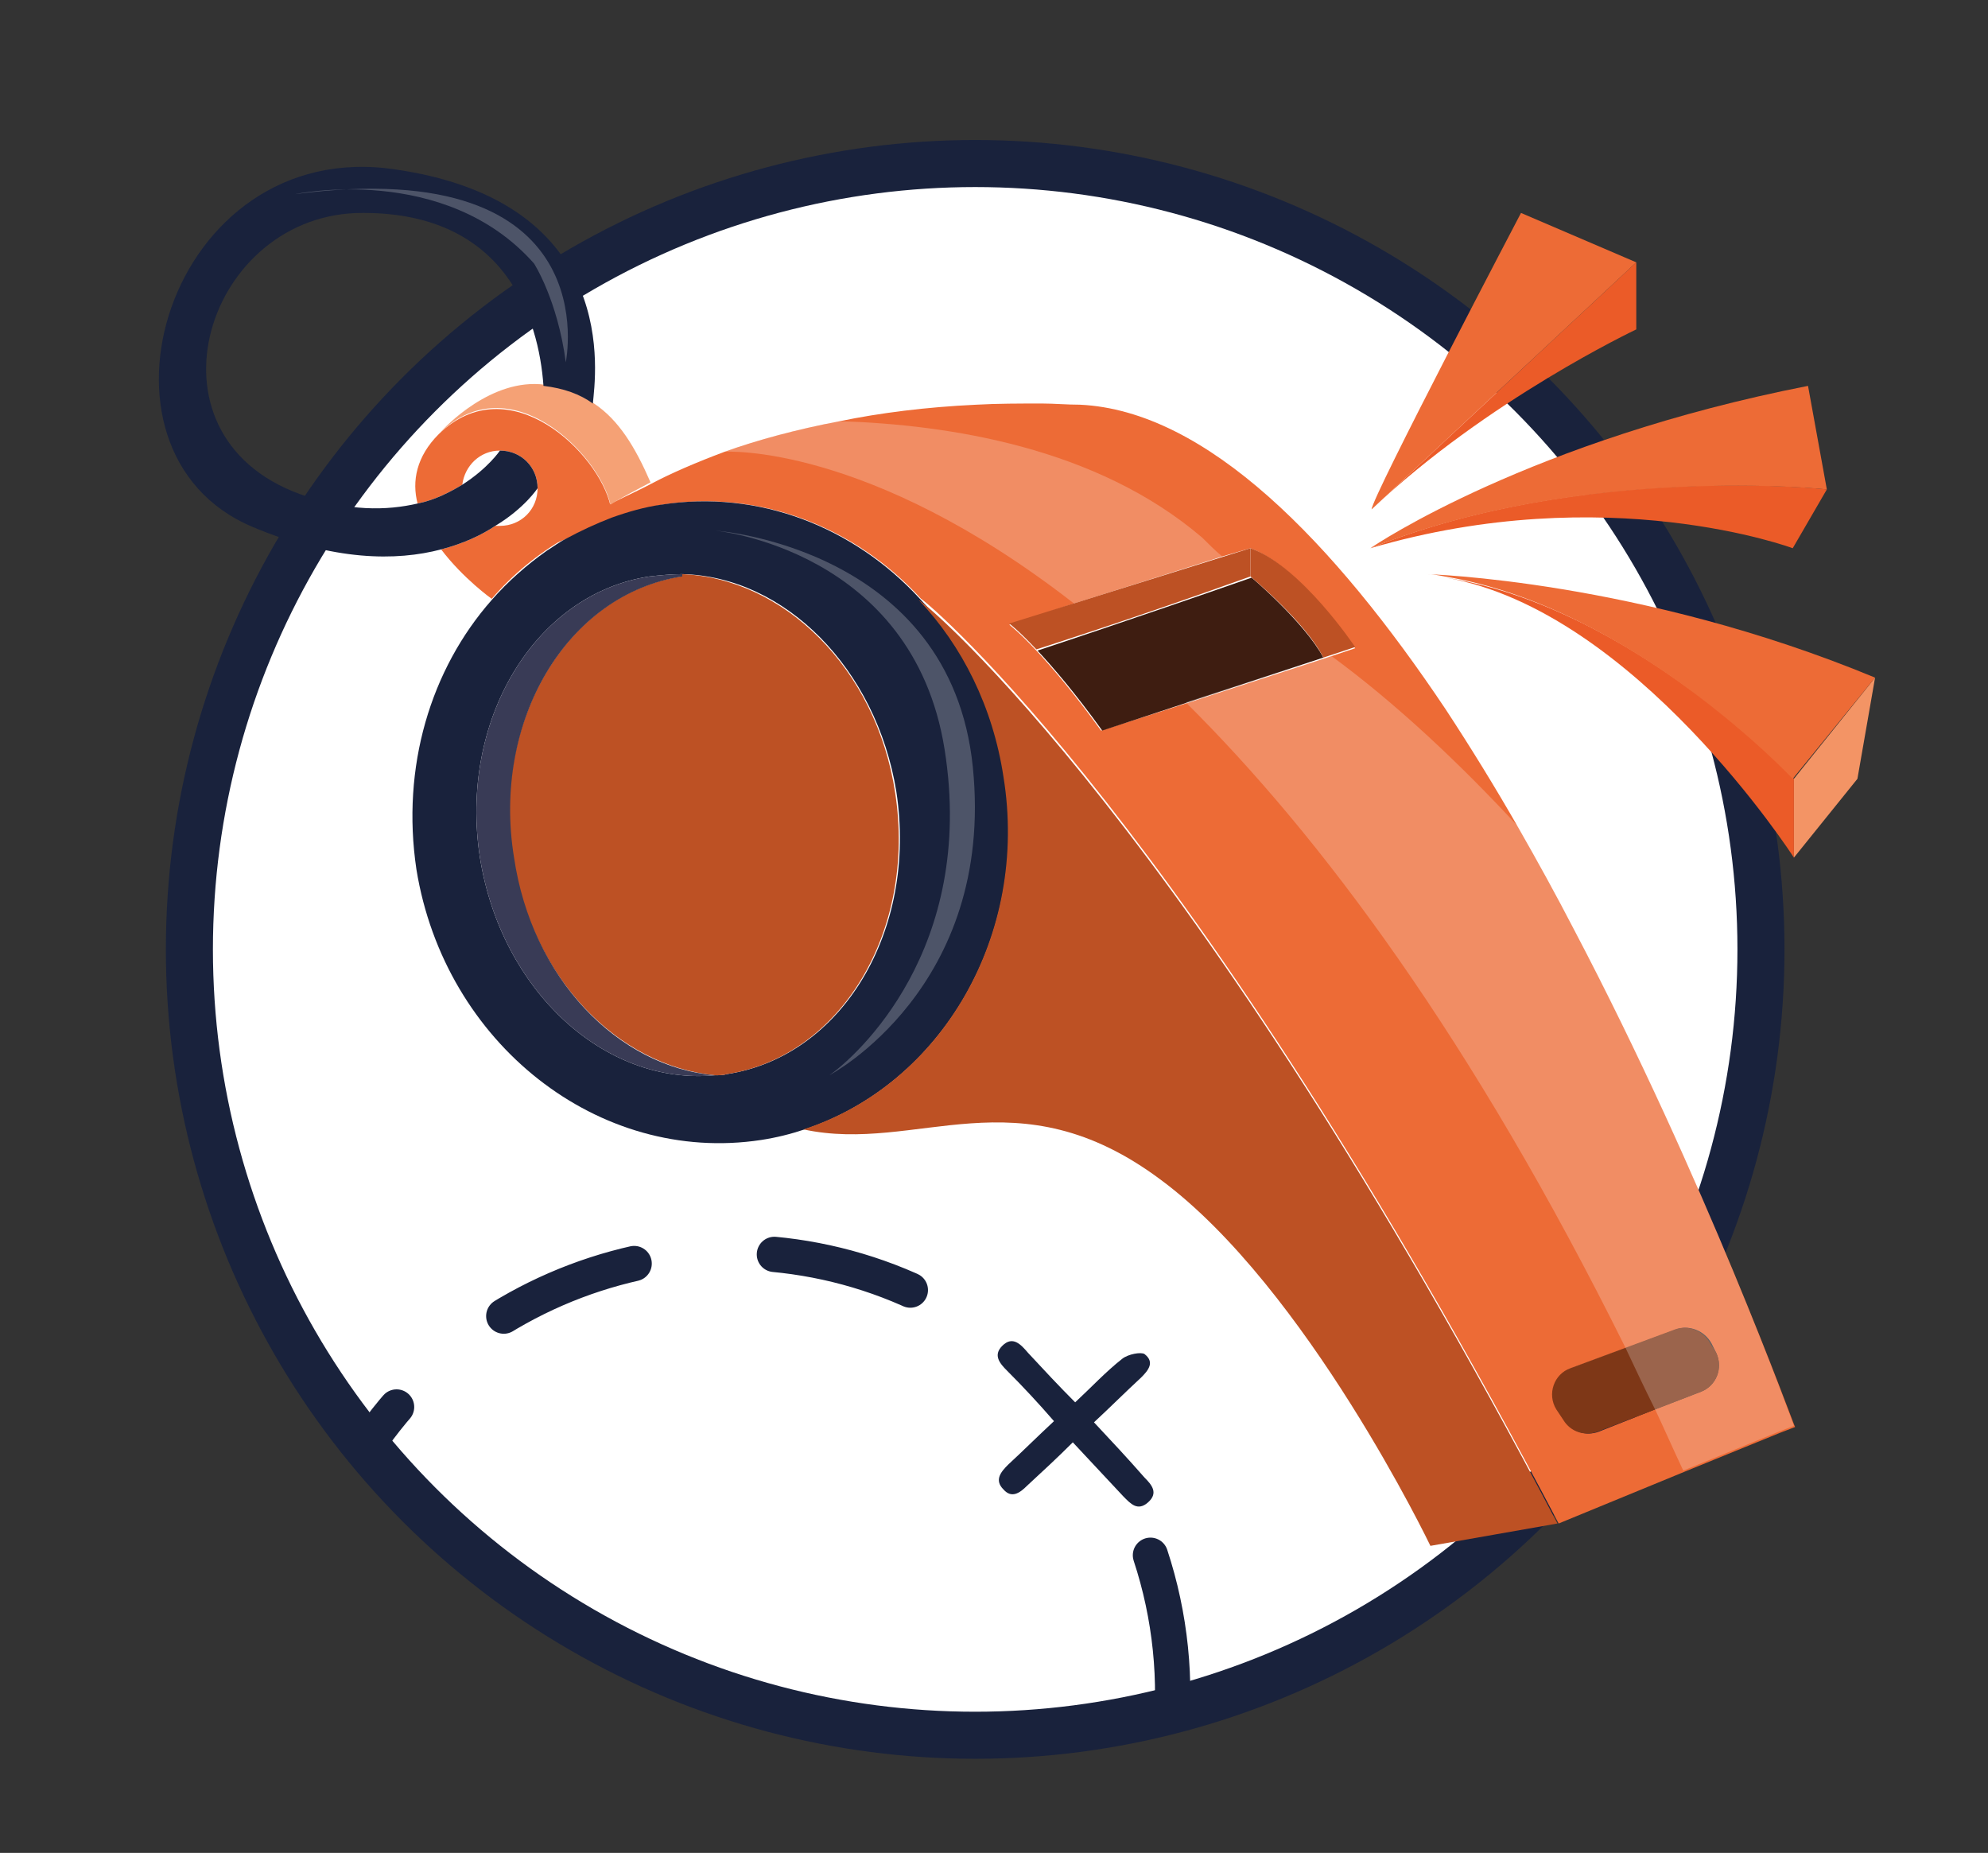
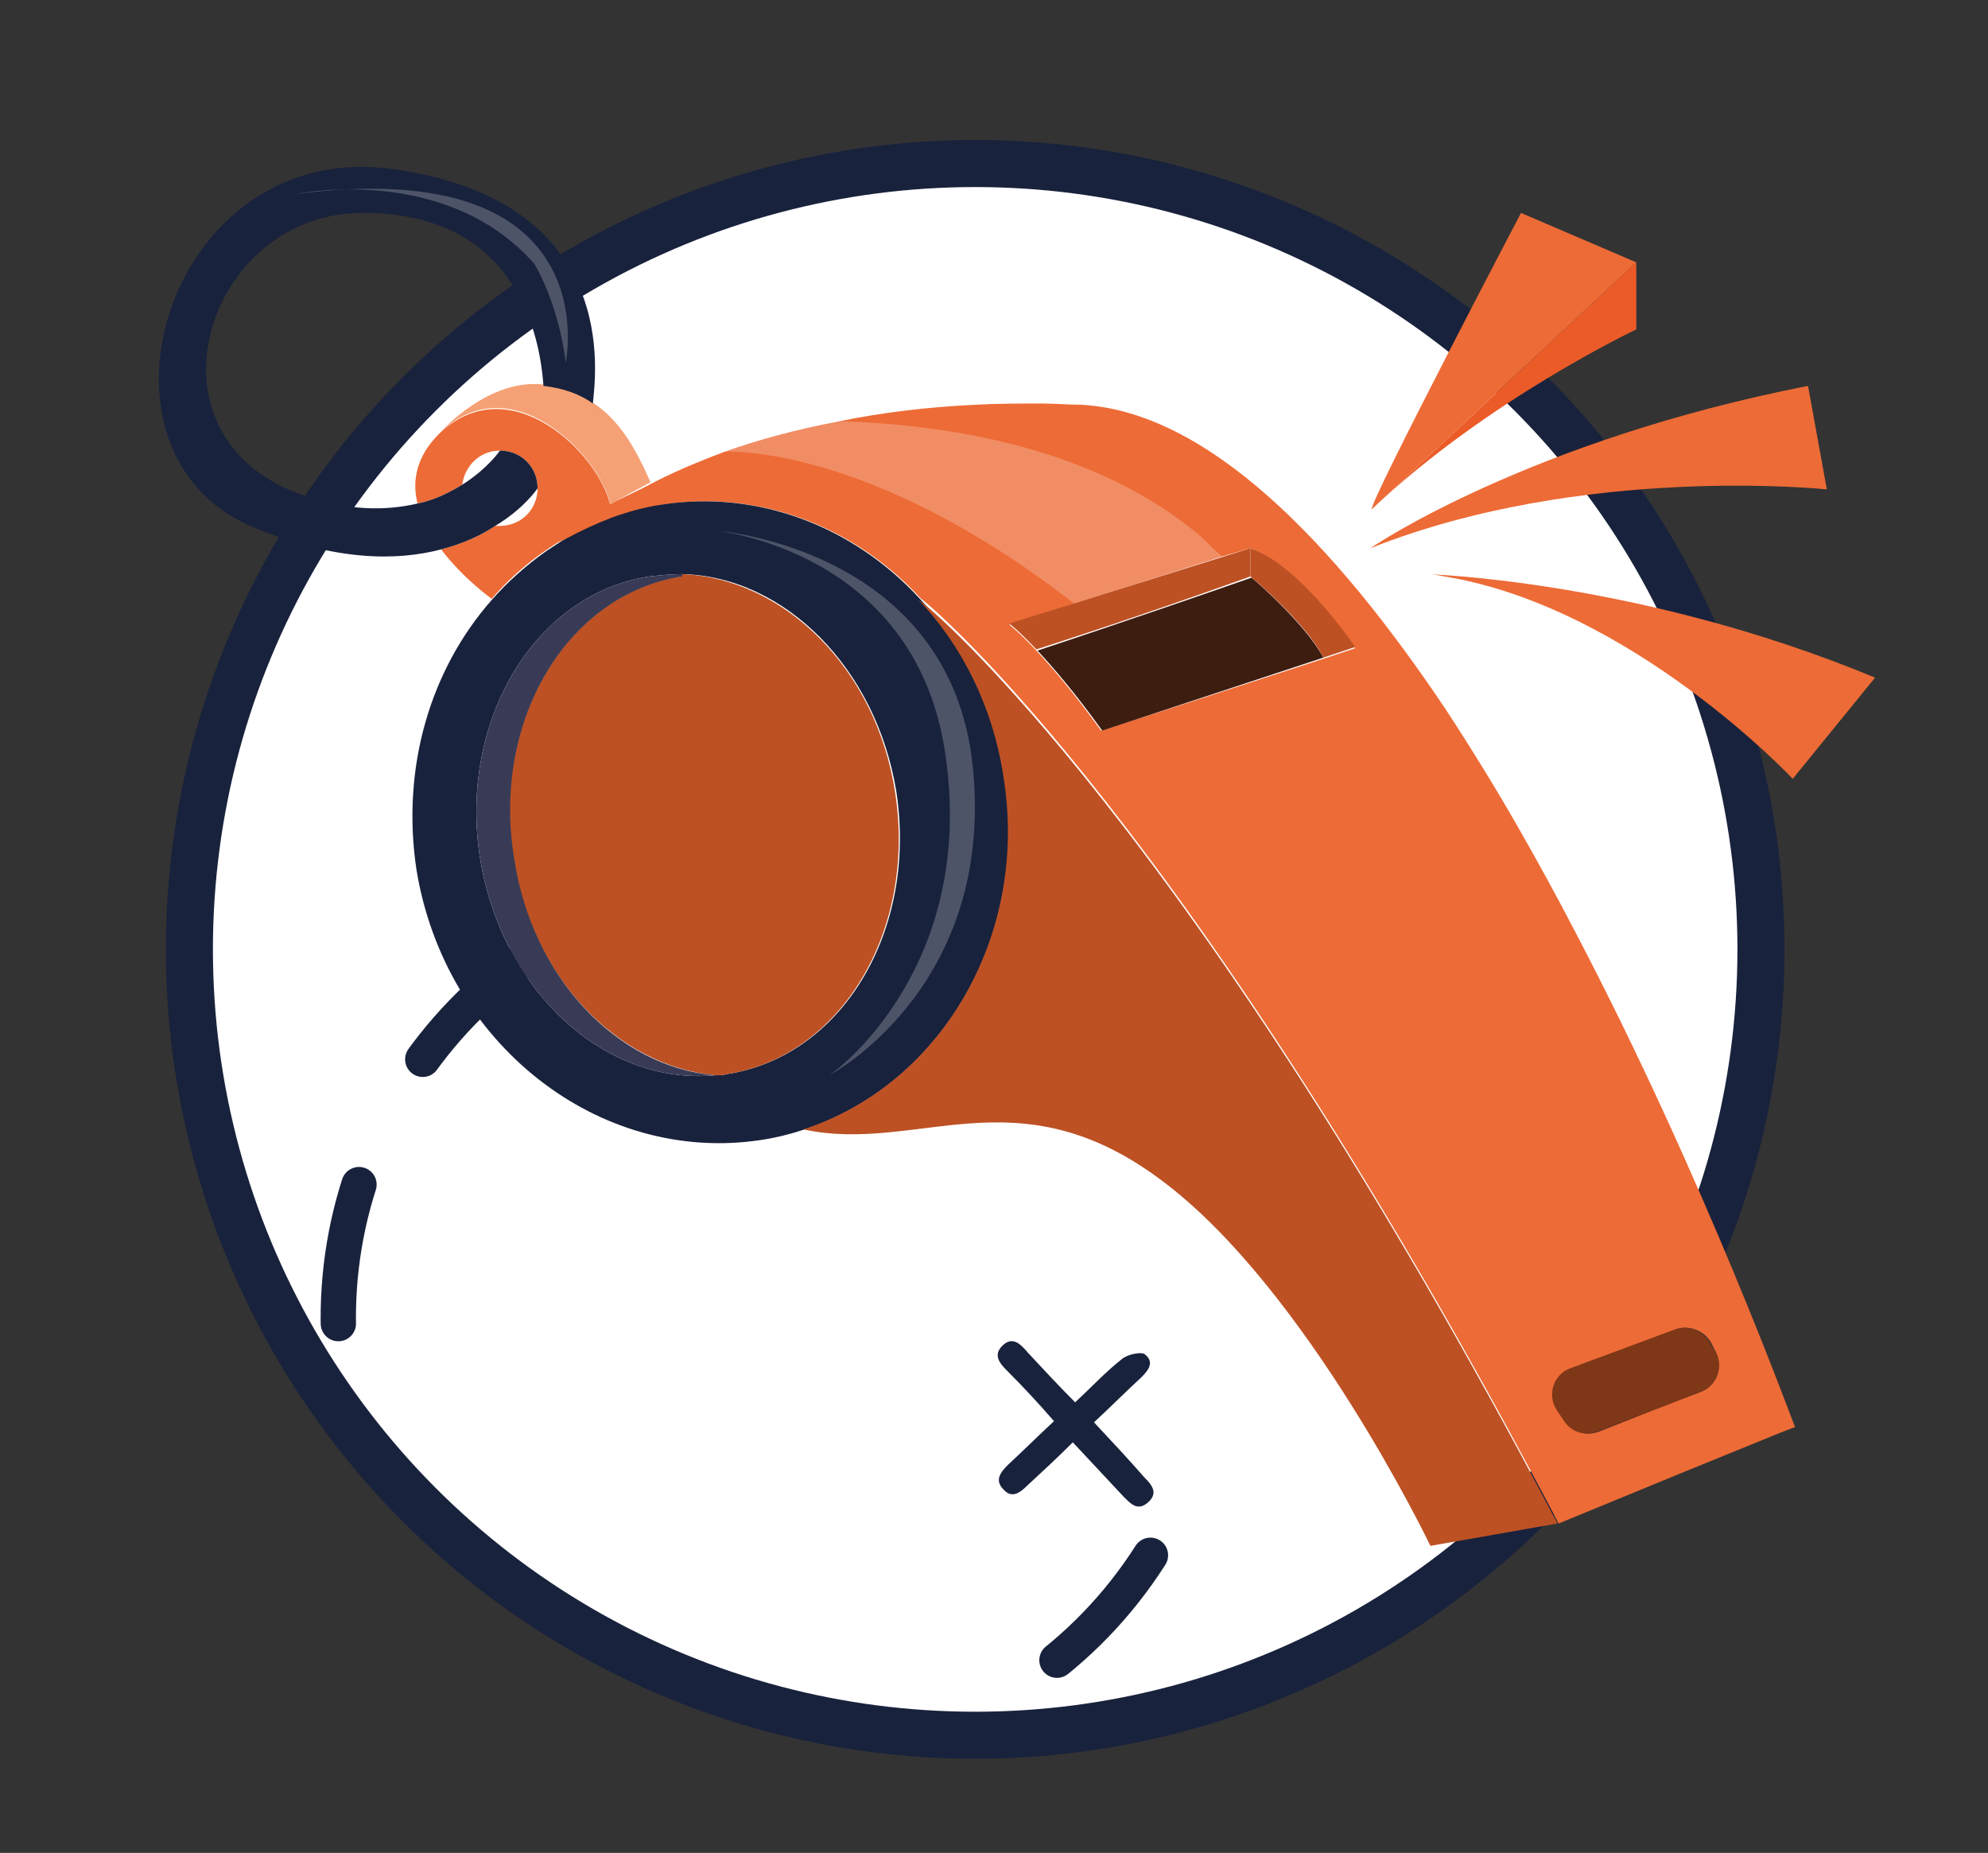
<svg xmlns="http://www.w3.org/2000/svg" xmlns:xlink="http://www.w3.org/1999/xlink" version="1.1" id="Layer_1" x="0px" y="0px" viewBox="0 0 169 157.5" style="enable-background:new 0 0 169 157.5;" xml:space="preserve">
  <rect x="0" y="0" width="169" height="157.5" fill="#333333" stroke="none" />
  <style type="text/css">
	.st0{fill:#FFFFFF;stroke:#19223C;stroke-width:4;stroke-miterlimit:10;}
	
		.st1{display:none;clip-path:url(#SVGID_00000067934920243067094250000001132130984202349467_);fill:none;stroke:#19223C;stroke-width:3;stroke-linecap:round;stroke-linejoin:round;stroke-miterlimit:10;stroke-dasharray:12;}
	.st2{display:none;clip-path:url(#SVGID_00000067934920243067094250000001132130984202349467_);fill:#19223C;}
	
		.st3{clip-path:url(#SVGID_00000067934920243067094250000001132130984202349467_);fill:none;stroke:#19223C;stroke-width:3;stroke-linecap:round;stroke-linejoin:round;stroke-miterlimit:10;stroke-dasharray:12;}
	.st4{clip-path:url(#SVGID_00000067934920243067094250000001132130984202349467_);fill:#19223C;}
	.st5{fill:#F39465;}
	.st6{fill:#ED6B36;}
	.st7{fill:#7E3717;}
	.st8{fill:#EB5B28;}
	.st9{fill:#3E1D11;}
	.st10{fill:#BD5124;}
	.st11{fill:#19223C;}
	.st12{fill:#393B56;}
	.st13{fill:#F5A175;}
	.st14{opacity:0.23;fill:#FFFFFF;}
</style>
  <g>
    <circle class="st0" cx="82.9" cy="80.7" r="66.8" />
    <g>
      <defs>
        <circle id="SVGID_1_" cx="82.9" cy="80.7" r="66.8" />
      </defs>
      <clipPath id="SVGID_00000103963992627126378160000013388056849236845246_">
        <use xlink:href="#SVGID_1_" style="overflow:visible;" />
      </clipPath>
      <circle style="display:none;clip-path:url(#SVGID_00000103963992627126378160000013388056849236845246_);fill:none;stroke:#19223C;stroke-width:3;stroke-linecap:round;stroke-linejoin:round;stroke-miterlimit:10;stroke-dasharray:12;" cx="88.3" cy="-7.4" r="37.4" />
      <circle style="display:none;clip-path:url(#SVGID_00000103963992627126378160000013388056849236845246_);fill:#19223C;" cx="107.1" cy="44.4" r="8" />
-       <path style="clip-path:url(#SVGID_00000103963992627126378160000013388056849236845246_);fill:none;stroke:#19223C;stroke-width:3;stroke-linecap:round;stroke-linejoin:round;stroke-miterlimit:10;stroke-dasharray:12;" d="    M97.8,132.2c3.4,10.3,2.3,22-4,31.8c-11.1,17.4-34.3,22.6-51.7,11.5c-17.4-11.1-22.6-34.3-11.5-51.7s34.3-22.6,51.7-11.5" />
+       <path style="clip-path:url(#SVGID_00000103963992627126378160000013388056849236845246_);fill:none;stroke:#19223C;stroke-width:3;stroke-linecap:round;stroke-linejoin:round;stroke-miterlimit:10;stroke-dasharray:12;" d="    M97.8,132.2c-11.1,17.4-34.3,22.6-51.7,11.5c-17.4-11.1-22.6-34.3-11.5-51.7s34.3-22.6,51.7-11.5" />
      <path style="clip-path:url(#SVGID_00000103963992627126378160000013388056849236845246_);fill:#19223C;" d="M91.4,119.2    c1.4-1.3,2.6-2.6,4-3.7c0.5-0.4,1.6-0.6,1.9-0.4c0.9,0.7,0.3,1.4-0.3,2c-1.3,1.2-2.6,2.5-4,3.8c1.5,1.6,2.9,3.1,4.3,4.7    c0.6,0.6,1.2,1.3,0.3,2.1c-0.9,0.8-1.5,0.1-2.1-0.5c-1.4-1.5-2.8-3-4.3-4.6c-1.3,1.3-2.6,2.5-3.9,3.7c-0.6,0.6-1.3,1.1-2,0.3    c-0.8-0.8-0.2-1.5,0.4-2.1c1.3-1.2,2.5-2.4,3.9-3.7c-1.3-1.5-2.6-2.9-4-4.3c-0.6-0.6-1.2-1.3-0.4-2.1c0.9-0.9,1.6-0.1,2.2,0.6    C88.7,116.4,90,117.8,91.4,119.2z" />
    </g>
    <g id="XMLID_56_">
-       <polygon id="XMLID_166_" class="st5" points="159.4,57.6 157.9,66.2 152.5,72.9 152.5,66.2   " />
      <path id="XMLID_158_" class="st6" d="M133.8,79C133.8,78.9,133.8,78.9,133.8,79c-1.5-2.9-3.1-5.8-4.7-8.6c-2-3.5-4.1-6.9-6.2-10.1    c-9.5-14.2-20.3-25.4-31.1-25.9c-1.1,0-2.2-0.1-3.2-0.1c-1.9,0-3.8,0-5.6,0.1c-4.3,0.2-8.2,0.7-11.6,1.4c-3.7,0.7-7,1.6-9.8,2.6    c-2.4,0.9-4.5,1.8-6.2,2.7c-1.3,0.7-4,1.9-5,2.5c0.1,0.3-3,2.2-3,2.5c1.3-0.5,7.4-3,8.9-3.2c8.3-1.3,16.4,1.9,22,8    c0.8,0.5,23,19.2,54.2,78.6l10.7-4.4l8.1-3.3l1.3-0.5C152.5,121.2,145,100.3,133.8,79z M93.6,62.1c-2.3-3.2-4.2-5.4-5.5-6.8    c-1.5-1.6-2.3-2.2-2.3-2.2l5.5-1.8l12.6-4l2.4-0.7c4.3,1.6,8.9,8.5,8.9,8.5l-2.1,0.7l-0.6,0.2v0l-11.7,3.8L93.6,62.1z     M144.6,118.3l-3.9,1.5l-4.8,1.9c-1.1,0.4-2.3,0-2.9-1l-0.6-0.9c-0.8-1.3-0.2-3,1.2-3.5l4.6-1.7l4.3-1.6c1.1-0.4,2.4,0.1,3,1.2    l0.4,0.8C146.5,116.3,145.9,117.8,144.6,118.3z" />
      <path id="XMLID_157_" class="st7" d="M145.9,115c0.6,1.3,0,2.8-1.3,3.3l-8.8,3.4c-1.1,0.4-2.3,0-2.9-1l-0.6-0.9    c-0.8-1.3-0.2-3,1.2-3.5l8.9-3.3c1.1-0.4,2.4,0.1,3,1.2L145.9,115z" />
      <g id="XMLID_55_">
        <g>
-           <path id="XMLID_00000156558716507685094850000003588482694086112938_" class="st8" d="M155.3,41.6l-2.9,5c0,0-15.8-5.9-35.9,0      l0,0C134.7,39.3,155.3,41.6,155.3,41.6z" />
-           <path id="XMLID_00000142898670066399424200000015264607817769355162_" class="st8" d="M152.5,66.2v6.7c0,0-13.5-21-29.6-23.8      C138.8,51.6,152.5,66.2,152.5,66.2z" />
          <path id="XMLID_00000047738334438696456100000005996697205929257858_" class="st8" d="M139.1,22.3v5.7c0,0-12.7,6-22.5,15.3      L139.1,22.3z" />
        </g>
      </g>
      <g id="XMLID_31_">
        <g>
          <g id="XMLID_00000040538358166144963870000013540946577389697976_">
            <path class="st6" d="M159.4,57.6l-7,8.6c0,0-13.7-14.6-29.6-17.2c-0.5-0.1-1-0.2-1.6-0.2C121.3,48.8,139.4,49.3,159.4,57.6z" />
          </g>
          <g id="XMLID_00000168087925354315337760000012621028035883392414_">
            <path class="st6" d="M153.7,32.8l1.6,8.8c0,0-20.7-2.2-38.8,5C116.9,46.3,130.2,37.4,153.7,32.8z" />
          </g>
          <g id="XMLID_00000179634628241891735120000000199216253800190090_">
            <path class="st6" d="M139.1,22.3l-22.5,21c0-1,12.7-25.2,12.7-25.2L139.1,22.3z" />
          </g>
        </g>
      </g>
      <path id="XMLID_152_" class="st9" d="M112.5,55.9L112.5,55.9l-18.8,6.2c-2.3-3.2-4.2-5.4-5.5-6.8c0,0,7.6-2.5,18.2-6.2    C106.3,49,110.9,52.9,112.5,55.9z" />
      <g id="XMLID_54_">
        <g>
          <path id="XMLID_00000145762707555903394190000006026722568583355285_" class="st10" d="M115.2,55l-2.7,0.9      c-1.5-3-6.2-6.9-6.2-6.9v-2.4C110.6,48.1,115.2,55,115.2,55z" />
          <path id="XMLID_00000078731130821901230640000003606032238487863960_" class="st10" d="M106.3,46.6V49      c-10.6,3.8-18.2,6.2-18.2,6.2c-1.5-1.6-2.3-2.2-2.3-2.2L106.3,46.6z" />
        </g>
      </g>
      <path id="XMLID_148_" class="st11" d="M85.4,65.9c-0.9-5.9-3.5-11.1-7.2-15c-5.6-6.1-13.7-9.3-22-8c-1.4,0.2-2.8,0.6-4.2,1.1    c-1.3,0.5-2.6,1.1-3.9,1.8c0,0,0,0,0,0c-0.6,0.3-1.1,0.7-1.6,1c-1.7,1.2-3.3,2.6-4.7,4.2c-5.2,5.9-7.7,14.2-6.4,22.9    C37.8,88.7,50.9,99,64.7,96.9c1.3-0.2,2.5-0.5,3.7-0.9C80.1,92.1,87.5,79.5,85.4,65.9z M61.8,91.3c-0.3,0.1-0.7,0.1-1,0.1    c-9.4,0.9-18.2-7.2-20-18.5C39,61.3,45.4,50.5,55.2,49c0.9-0.1,1.9-0.2,2.8-0.2c8.7,0.2,16.5,8,18.2,18.5    C78,79.1,71.6,89.8,61.8,91.3z" />
      <g id="XMLID_45_">
        <g>
          <g id="XMLID_00000121971476659546488150000005856817062060591505_">
            <path class="st10" d="M132.4,129.5l-10.8,1.9c0,0-10.5-21.9-22.9-31.1C86.4,91.1,78,98.1,68.3,96c11.7-3.8,19.2-16.5,17-30       c-0.9-5.9-3.5-11.1-7.2-15C78.9,51.4,101.2,70.1,132.4,129.5z" />
          </g>
          <g id="XMLID_00000065790775139121111450000001300262483102657161_">
            <path class="st10" d="M76.1,67.4c1.8,11.7-4.6,22.4-14.3,23.9c-0.3,0.1-0.7,0.1-1,0.1c-8.3-0.8-15.6-8.3-17.2-18.5       C41.8,61.3,48.2,50.5,57.9,49l0-0.2C66.6,49.1,74.5,56.8,76.1,67.4z" />
          </g>
        </g>
      </g>
      <path id="XMLID_146_" class="st12" d="M60.8,91.4c-9.4,0.9-18.2-7.2-20-18.5C39,61.3,45.4,50.5,55.2,49c0.9-0.1,1.9-0.2,2.8-0.2    l0,0.2c-9.8,1.5-16.2,12.3-14.3,23.9C45.2,83.1,52.5,90.7,60.8,91.4z" />
      <path id="XMLID_145_" class="st13" d="M50.5,34.3c2.1,1.4,3.5,3.7,4.8,6.7c-1.3,0.7-2.5,1.3-3.4,1.9c-1-4.4-8.6-11.9-14.5-6.1    c0.4-0.5,4.4-4.7,8.9-4.1C48,33,49.3,33.5,50.5,34.3z" />
      <path id="XMLID_143_" class="st6" d="M51.9,43c-2.5,1.6-3.8,2.7-3.8,2.7c-2.4,1.4-4.5,3.1-6.3,5.2l0,0c0,0-2.4-1.7-4.3-4.2    c1.9-0.5,3.4-1.2,4.6-2c0.1,0,0.3,0,0.4,0c1.8,0,3.2-1.4,3.2-3.2c0-1.8-1.4-3.2-3.2-3.2c-1.7,0-3,1.3-3.2,2.9    c-1,0.6-2.3,1.3-3.8,1.6c-0.5-1.9-0.1-4,1.8-5.9c0,0,0,0,0,0C43.3,31.1,50.9,38.5,51.9,43z" />
      <path id="XMLID_58_" class="st11" d="M33.6,14.4c-19.3-2.9-27.4,24-12.1,30.4c6.9,2.9,12.2,2.9,16,1.9c1.9-0.5,3.4-1.2,4.6-2    c2.5-1.5,3.6-3.2,3.6-3.2c0-1.8-1.4-3.2-3.2-3.2c0,0-1,1.5-3.2,2.9c-1,0.6-2.3,1.3-3.8,1.6c-2.6,0.6-5.9,0.7-10-0.8    c-14-5.1-7.9-24,5.4-23.9c12.1,0,14.9,9,15.3,14.7c1.7,0.2,3.1,0.7,4.2,1.5C50.6,32,52.9,17.2,33.6,14.4z" />
      <path id="XMLID_86_" class="st14" d="M103.9,47.3l-12.6,4C73.7,37.6,61.6,38.4,61.6,38.4l0,0c2.8-1,6-1.9,9.8-2.6    c9.2,0.3,21.8,2.2,30.8,9.9C102.7,46.2,103.3,46.8,103.9,47.3z" />
-       <path id="XMLID_91_" class="st14" d="M152.5,121.2l-1.3,0.5l-8.1,3.3l-0.1-0.2c-0.8-1.7-1.5-3.3-2.3-5c-0.9-1.8-1.7-3.5-2.5-5.2    c-13.1-26.4-26-43.6-37.4-54.9l11.7-3.8v0l0.6-0.2c5.6,4.1,11,9.2,16,14.6c1.6,2.8,3.2,5.7,4.7,8.6c0,0,0,0,0,0    C145,100.3,152.5,121.2,152.5,121.2z" />
      <path id="XMLID_21_" class="st14" d="M60.8,45.1c0,0,16.8,1.6,19.5,18.6c2.7,17-7.5,26.1-9.8,27.7c0,0,14.1-7.4,12.2-26.2    C80.8,46.5,60.8,45.1,60.8,45.1z" />
      <path id="XMLID_23_" class="st14" d="M25.1,16.5c0,0,12.7-2.7,20.3,5.9c0,0,2,3.1,2.7,8.4C48.1,30.7,51.8,13,25.1,16.5z" />
    </g>
  </g>
</svg>